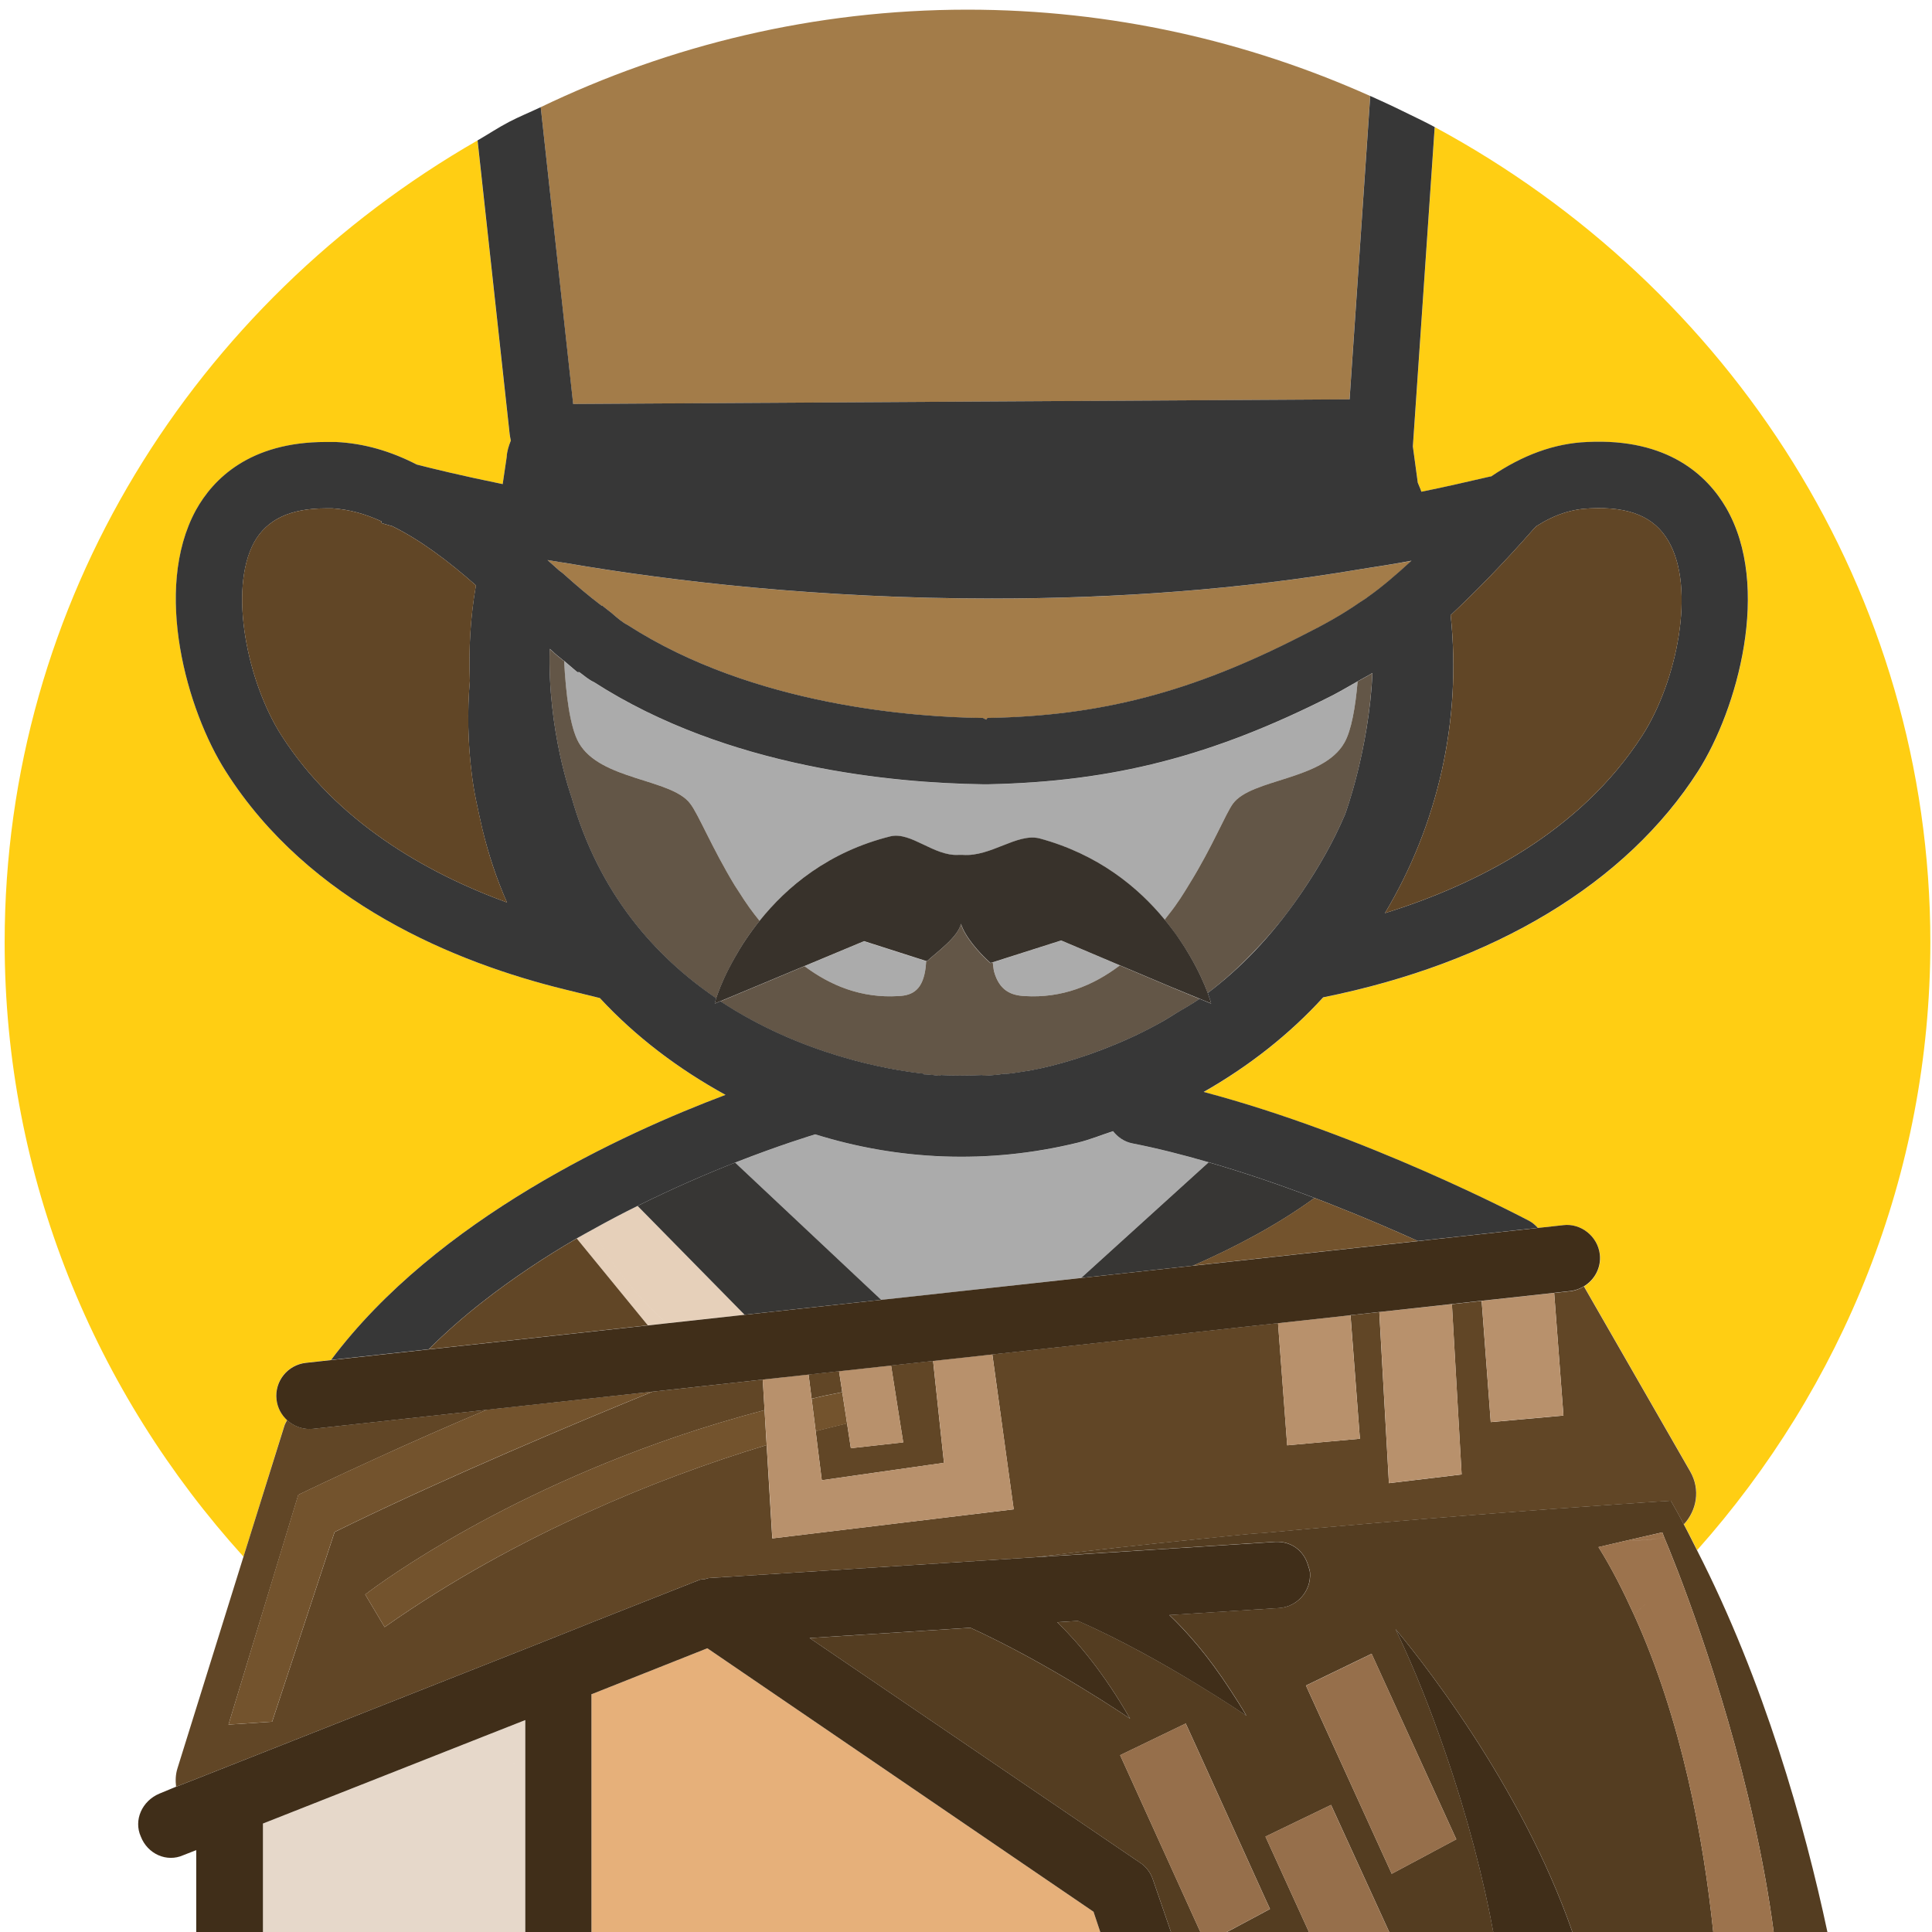
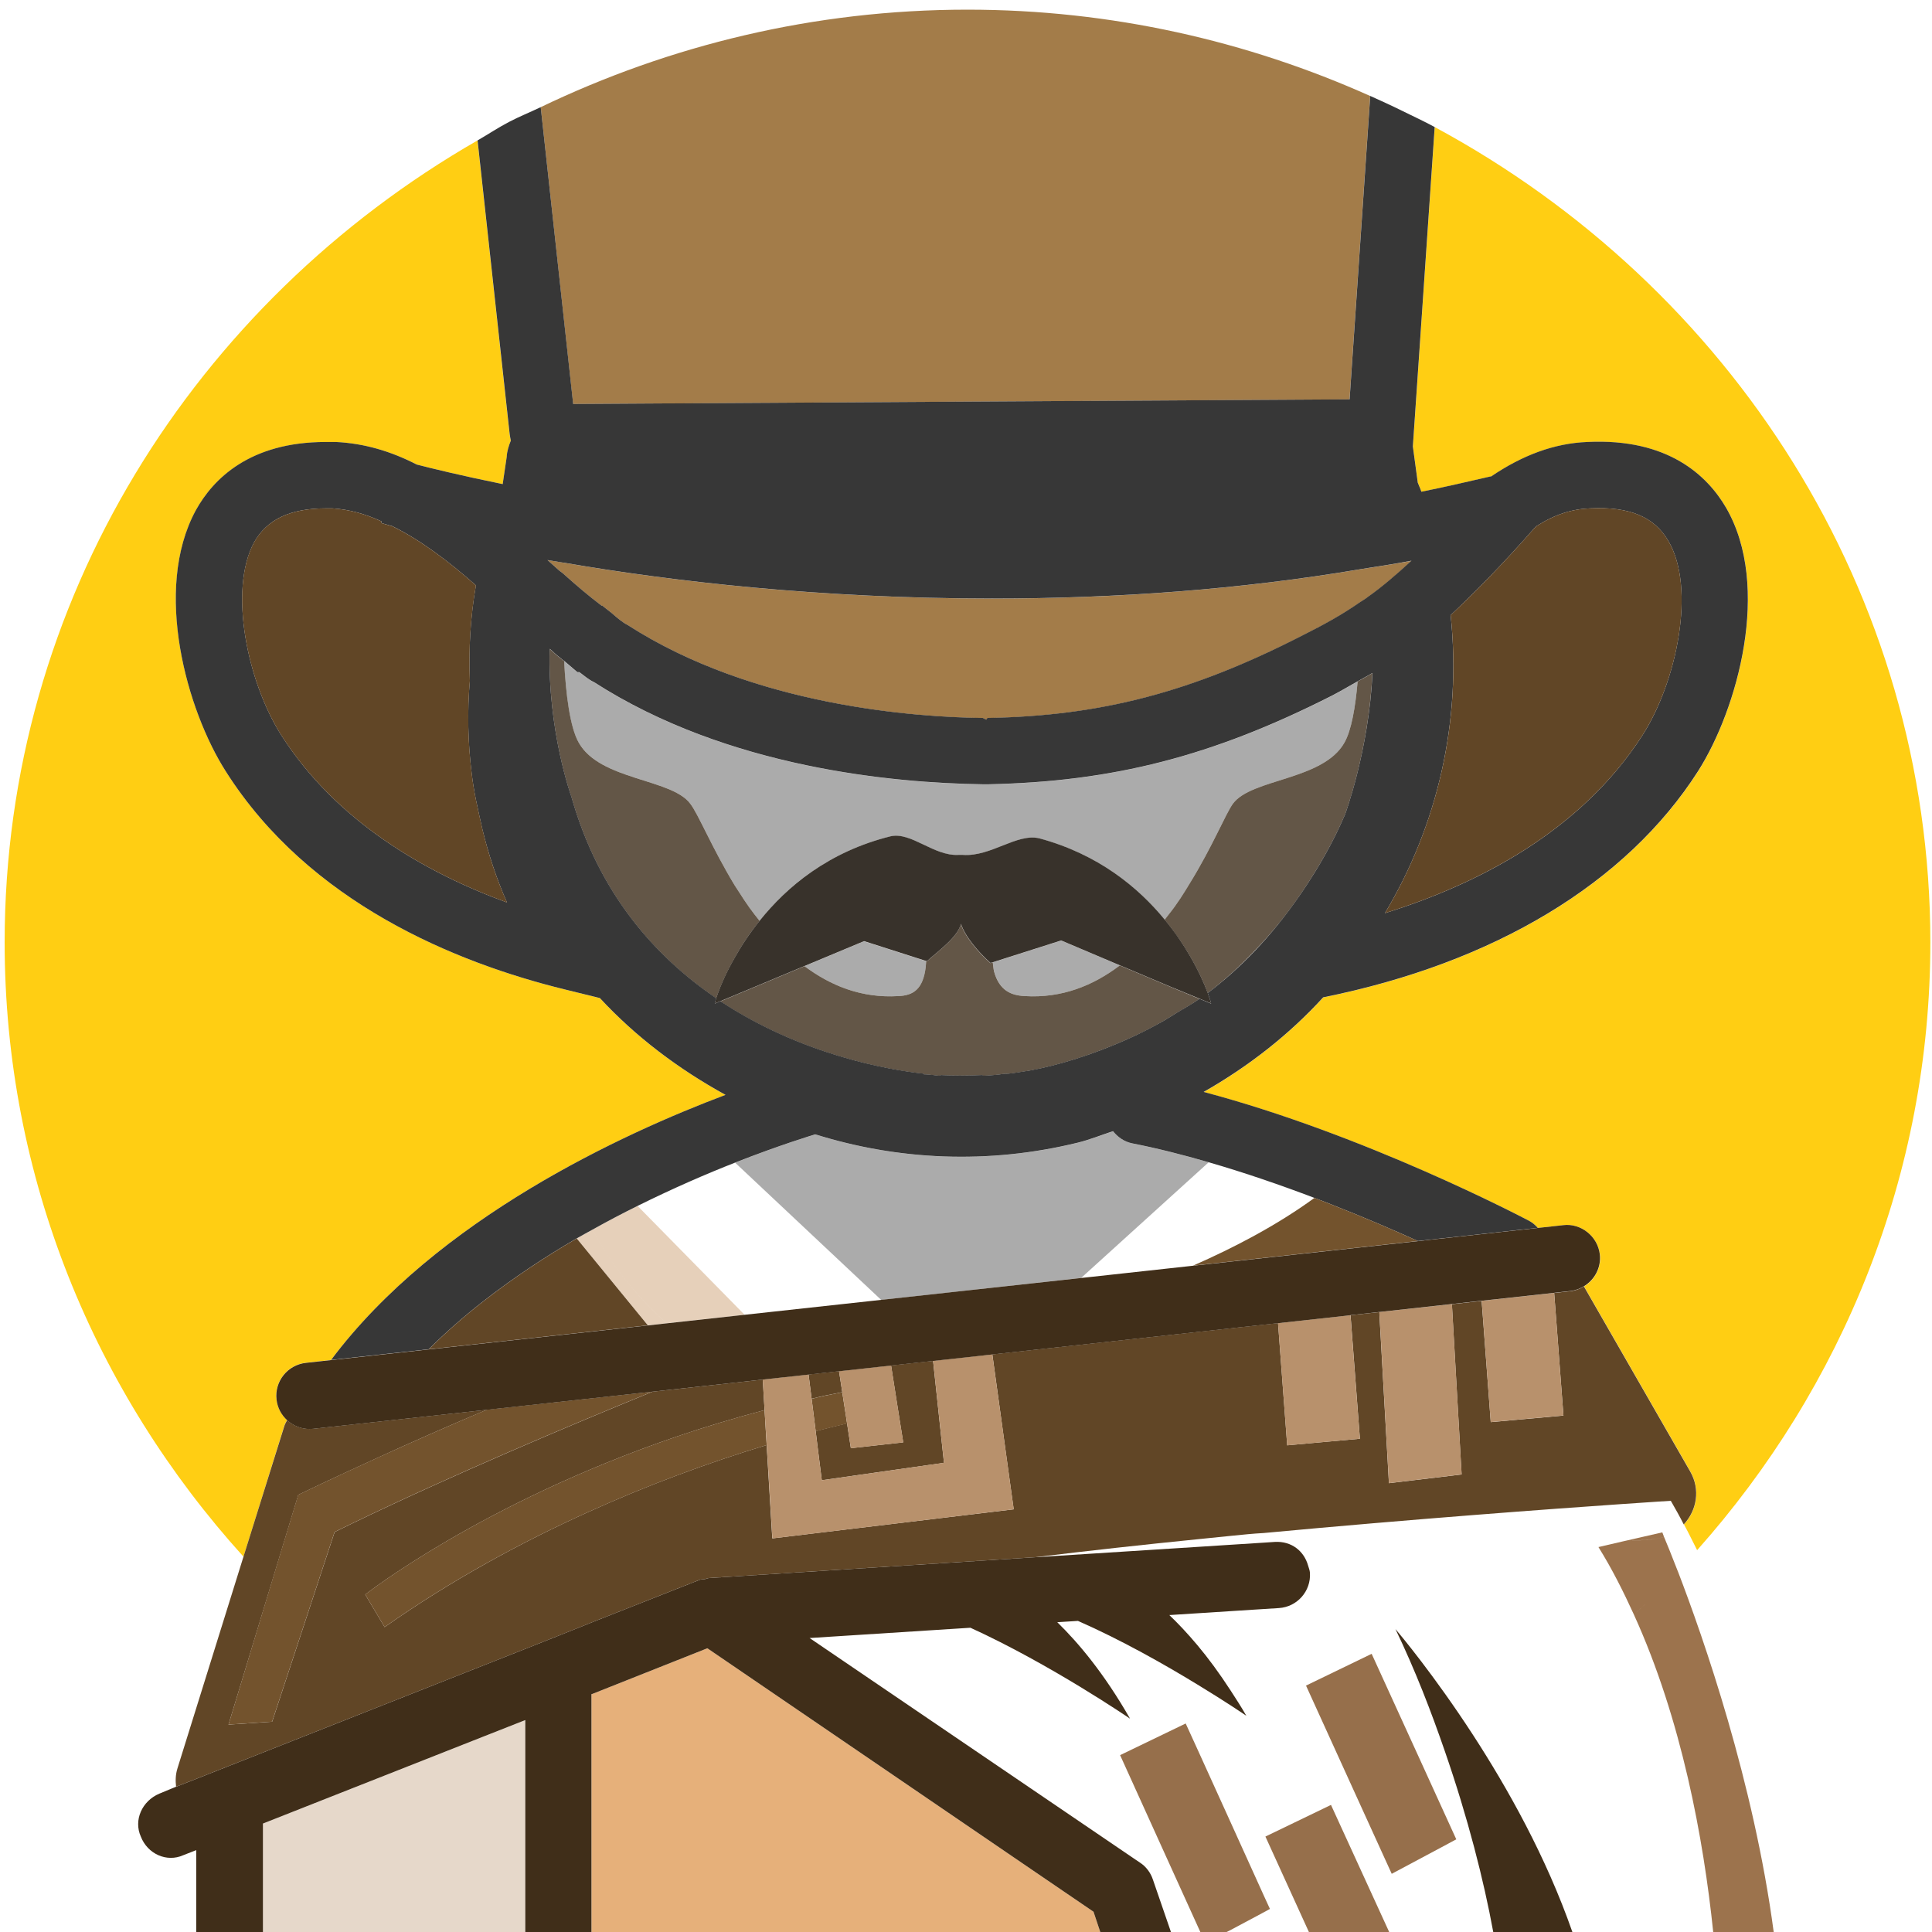
<svg xmlns="http://www.w3.org/2000/svg" baseProfile="tiny" viewBox="0 0 200 200">
  <g>
    <g fill="#FFCE13">
      <path d="M148.525 13.157l-2.259 33.064.509 3.752c.123.316.269.615.375.936 2.406-.48 4.741-1.03 7.147-1.58h.07c3.231-2.195 6.526-3.436 9.962-3.57 8.382-.41 12.432 3.506 14.358 6.801 4.741 8.177 1.165 20.884-2.886 27.27-7.422 11.613-21.089 19.854-38.812 23.424-3.512 3.845-7.703 7.135-12.373 9.792 16.74 4.443 32.971 12.965 33.737 13.369.339.181.603.439.855.702l2.628-.287c1.82-.228 3.576 1.153 3.793 3.044.152 1.37-.538 2.622-1.645 3.295l10.998 19.151c1.083 1.885.673 4.056-.661 5.484l.006.012c.48.872.907 1.773 1.358 2.657 15.019-16.875 24.144-38.865 24.144-62.927-.013-36.306-20.721-67.901-51.304-84.389zM58.463 102.429c-11.197-2.745-26.45-8.932-35.101-22.599-3.986-6.251-7.556-18.753-3.09-26.995 1.785-3.231 5.566-7.076 13.462-7.076h1.03c2.95.135 5.701.954 8.376 2.33 1.557.404 4.601 1.147 8.897 2.025l.421-2.809c.029-.603.217-1.153.421-1.692l-.123-.638-3.325-30.436c-29.27 16.821-48.949 47.649-48.949 83.014 0 24.372 9.347 46.608 24.724 63.594l4.226-13.556c.064-.211.187-.386.281-.585-.591-.544-1.001-1.288-1.095-2.148-.211-1.885 1.153-3.576 3.038-3.787l2.616-.287c10.951-14.621 30.214-23.448 40.831-27.439-4.811-2.646-9.248-5.964-13.006-10.021l-3.634-.895z" />
    </g>
    <path fill="#ABABAB" d="M111.92 132.291l13.199-11.97c-2.634-.761-5.285-1.44-7.89-1.949-.831-.164-1.504-.644-1.996-1.264-1.223.398-2.4.884-3.67 1.194-9.312 2.265-18.636 1.803-27.153-.866-.392.111-3.611 1.077-8.306 2.927l15.119 14.206 20.697-2.278z" />
    <path fill="#E6D0BA" d="M69.016 136.985c-3.178-2.827-5.771-6.087-7.673-9.693-.55.304-1.089.597-1.639.913l7.357 8.99 1.955-.21zM77.076 136.102l-11.074-11.267c-1.528.761-3.079 1.58-4.659 2.452 1.896 3.606 4.495 6.866 7.673 9.693l8.06-.878z" />
    <path fill="#ABABAB" d="M83.281 100.017c2.698 2.025 5.9 3.336 9.734 3.096 1.51-.07 2.54-.685 2.815-3.02l.047-.591-6.438-2.06-6.158 2.575zM102.777 99.625c.047.31.07.691.135.948.55 1.99 1.785 2.47 3.161 2.54 3.869.24 7.123-1.1 9.857-3.172l-6.076-2.575-7.077 2.259zM102.356 81.199h-.685c-9.066-.135-26.31-1.651-40.187-10.577-.48-.205-.96-.62-1.51-1.03h-.205l-1.375-1.165c.181 3.471.597 6.848 1.51 8.446 2.201 3.916 9.617 3.711 11.542 6.321.825 1.03 2.265 4.601 4.601 8.452.62.96 1.305 2.06 2.06 3.02l.521.661c2.809-3.524 7.123-7.147 13.562-8.745 2.131-.48 4.466 2.06 7.006 1.926h.48c2.886.205 5.566-2.265 7.902-1.715 6.099 1.633 10.243 5.057 12.988 8.417l.474-.609c.825-1.03 1.51-2.131 2.131-3.161 2.335-3.781 3.711-7.211 4.466-8.241 1.926-2.61 9.342-2.406 11.542-6.321.72-1.27 1.136-3.664 1.364-6.333-.855.486-1.674.972-2.605 1.457-12.433 6.312-22.735 8.922-35.582 9.197z" />
    <g fill="#635647">
      <path d="M141.993 69.727l-.082.047c-.421.258-.919.509-1.37.767-.228 2.669-.644 5.063-1.364 6.333-2.201 3.916-9.617 3.711-11.542 6.321-.755 1.03-2.131 4.466-4.466 8.241-.62 1.03-1.305 2.131-2.131 3.161l-.474.609c1.059 1.294 1.932 2.575 2.605 3.746.907 1.557 1.487 2.868 1.826 3.787l.023.059c1.744-1.311 3.453-2.868 5.11-4.636 1.61-1.692 3.079-3.506 4.39-5.426l.41-.597c1.569-2.353 3.055-4.881 4.32-7.843 0 0 2.452-6.596 2.821-14.609l-.076.04zM78.633 95.329l-.521-.661c-.755-.96-1.44-2.06-2.06-3.02-2.335-3.845-3.781-7.422-4.601-8.452-1.926-2.61-9.342-2.406-11.542-6.321-.907-1.598-1.329-4.975-1.51-8.446 0 0-.135-.07-.275-.205-.339-.275-.615-.48-.954-.819l-.006-.006-.263-.217c-.234 8.458 2.253 15.329 2.253 15.329 2.833 10.021 8.692 16.553 14.984 20.831l.158-.445c.31-.872.86-2.16 1.756-3.734.655-1.194 1.516-2.506 2.581-3.834zM121.045 102.107l-5.121-2.166c-2.733 2.072-5.982 3.412-9.857 3.172-1.375-.07-2.61-.55-3.161-2.54-.064-.258-.088-.638-.135-.948l-.246.076c-1.235-1.1-2.646-2.745-3.055-4.05-.345 1.375-2.294 2.769-3.529 3.869l-.064-.018-.047.591c-.275 2.335-1.305 2.956-2.815 3.02-3.834.24-7.035-1.077-9.734-3.096l-5.174 2.166-3.014 1.258-.521.217c8.376 5.537 17.407 7.112 21.054 7.498v.07s.345 0 .96.07c.48.07.755.07.755.07v-.07c1.165.07 2.745.07 4.396 0v.07s.62 0 1.785-.135c.275-.07.55-.07.825-.07.685-.07 1.44-.205 2.335-.345 2.704-.503 6.339-1.563 10.243-3.33l.585-.269c1.024-.48 2.019-1.001 2.991-1.557.398-.228.796-.492 1.194-.737.825-.503 1.645-.931 2.464-1.516l-.059-.035-3.055-1.265z" />
    </g>
-     <path fill="#373634" d="M91.217 134.556l-15.119-14.205c-2.927 1.147-6.392 2.646-10.097 4.483l11.074 11.267 14.142-1.545zM123.515 131.021c4.203-1.838 8.657-4.167 12.561-7.006-3.477-1.323-7.193-2.605-10.957-3.693l-13.199 11.97 11.595-1.271z" />
    <path fill="#38322B" d="M125.025 102.792l-.023-.059c-.345-.919-.919-2.23-1.826-3.787-.667-1.165-1.539-2.452-2.605-3.746-2.751-3.354-6.895-6.778-12.988-8.417-2.335-.55-5.016 1.926-7.902 1.715h-.48c-2.54.135-4.876-2.406-7.006-1.926-6.433 1.598-10.746 5.221-13.562 8.745-1.059 1.329-1.926 2.64-2.581 3.828-.901 1.574-1.446 2.862-1.756 3.734l-.158.445c-.076.246-.129.451-.146.562l.585-.246.521-.217 3.014-1.258 5.174-2.165 6.163-2.575 6.438 2.06.064.018c1.235-1.1 3.184-2.493 3.529-3.869.41 1.305 1.82 2.95 3.055 4.05l.246-.076 7.071-2.253 6.076 2.575 5.121 2.166 3.055 1.258.07.029 1.206.498c-.033-.159-.168-.574-.355-1.089z" />
    <g fill="#A37C49">
      <path d="M140.98 58.905l-.187.029-.035.006-.023.006c-12.221 2.06-24.987 3.02-38.034 3.02-17.77 0-33.134-1.779-44.261-3.699l-.047-.006h-.018l-.076-.018-1.621-.263 1.235 1.1.158.117.117.088.029.029.117.1c1.323 1.188 2.651 2.318 3.974 3.313h.07l.96.755c.55.48 1.1.96 1.651 1.235 13.123 8.452 30.091 9.546 36.752 9.617l.369.176.111-.176c11.747-.205 21.159-2.681 32.561-8.516 2.248-1.124 4.144-2.166 6.023-3.477l.568-.363.006-.006.252-.187c1.428-1.001 2.868-2.23 4.489-3.728-1.715.321-3.425.584-5.14.848zM59.33 41.825l7.551-.047 33.322-.199 31.665-.187 7.837-.047.234-3.459 1.902-27.949c-12.69-5.683-26.784-8.937-41.692-8.937-15.885 0-30.846 3.693-44.173 10.091l2.95 27.047.404 3.687z" />
    </g>
    <path fill="#373737" d="M178.68 52.554c-1.926-3.295-5.976-7.211-14.358-6.801-3.436.135-6.731 1.375-9.962 3.57h-.07c-2.406.55-4.741 1.1-7.147 1.58-.105-.322-.252-.62-.375-.937l-.509-3.752 2.259-33.064c-1.095-.591-2.218-1.112-3.336-1.662-1.1-.544-2.218-1.054-3.336-1.557l-1.902 27.949-.234 3.459-7.837.047-31.665.187-33.322.199-7.551.047-.404-3.687-2.956-27.041c-1.089.521-2.224.977-3.289 1.534-1.118.585-2.16 1.282-3.248 1.908l3.325 30.436c.023.222.082.421.117.638-.211.544-.398 1.095-.427 1.697l-.416 2.809c-4.296-.878-7.34-1.621-8.897-2.025-2.675-1.375-5.426-2.195-8.376-2.335h-1.036c-7.902 0-11.677 3.845-13.462 7.076-4.466 8.241-.896 20.743 3.09 26.995 8.657 13.673 23.904 19.854 35.101 22.599l3.641.896c3.758 4.056 8.194 7.375 13.006 10.021-10.623 3.998-29.88 12.824-40.831 27.439l4.975-.544 5.133-.562c1.738-1.727 3.588-3.354 5.531-4.876 3.143-2.458 6.468-4.671 9.786-6.596.55-.322 1.095-.609 1.639-.913 1.574-.878 3.131-1.697 4.659-2.452 3.705-1.838 7.17-3.336 10.097-4.483 4.7-1.844 7.919-2.809 8.306-2.927 8.522 2.669 17.846 3.137 27.153.866 1.27-.31 2.447-.796 3.67-1.194.492.62 1.165 1.1 1.996 1.264 2.605.509 5.256 1.188 7.89 1.949 3.764 1.089 7.48 2.371 10.957 3.693l.339.129 1.311.509c3.371 1.323 6.45 2.646 9.066 3.828l1.159-.129 7.047-.773 4.208-.462c-.252-.263-.515-.521-.855-.702-.767-.404-16.997-8.932-33.737-13.369 4.671-2.657 8.862-5.947 12.373-9.792 17.723-3.57 31.396-11.817 38.812-23.424 4.057-6.381 7.628-19.088 2.892-27.265zm-149.553 23.565c-3.506-5.496-5.496-15.042-2.815-19.988 1.305-2.341 3.711-3.506 7.416-3.506h.691c1.756.117 3.377.568 5.086 1.352l-.053.164 1.159.328c2.944 1.446 5.83 3.641 8.645 6.117v.07c-.55 3.161-.755 6.456-.62 9.822-.275 3.161-.205 6.456.205 9.687.205 1.785.62 3.57 1.1 5.701.62 2.54 1.446 5.08 2.54 7.556-8.446-3.086-17.653-8.377-23.354-17.303zm29.172-17.876l.076.012h.018l.047.006c11.127 1.92 26.491 3.699 44.261 3.699 13.041 0 25.812-.96 38.034-3.02l.023-.006.035-.006.187-.029c1.709-.263 3.424-.527 5.133-.855-1.627 1.493-3.061 2.722-4.489 3.728l-.252.187-.006.006-.568.363c-1.879 1.311-3.775 2.353-6.023 3.477-11.402 5.841-20.814 8.311-32.561 8.516l-.111.176-.369-.176c-6.661-.07-23.629-1.165-36.752-9.617-.55-.275-1.1-.755-1.651-1.235l-.96-.755h-.07c-1.323-.995-2.651-2.125-3.974-3.313l-.117-.1-.023-.018-.117-.088-.158-.117-1.235-1.1 1.622.265zm80.949 26.047c-1.264 2.962-2.751 5.496-4.32 7.843l-.41.597c-2.891 4.191-6.14 7.545-9.494 10.062.187.509.322.931.351 1.1l-1.206-.498c-.825.585-1.645 1.013-2.464 1.516-.398.246-.79.503-1.194.737-1.018.579-2.002 1.089-2.991 1.557l-.585.269c-3.904 1.773-7.539 2.827-10.243 3.33-.896.135-1.651.275-2.335.345-.275 0-.55 0-.825.07-1.171.135-1.785.135-1.785.135v-.07c-1.651.07-3.231.07-4.396 0v.07s-.275 0-.755-.07c-.62-.07-.96-.07-.96-.07v-.07c-3.646-.386-12.678-1.961-21.054-7.498l-.585.246c.018-.111.07-.31.146-.562-6.292-4.279-12.151-10.811-14.984-20.831 0 0-2.493-6.872-2.253-15.329l.263.217.006.006c.339.339.615.544.954.819.135.135.275.205.275.205l1.37 1.165h.205c.55.41 1.03.825 1.51 1.03 13.878 8.932 31.121 10.442 40.187 10.577h.685c12.848-.275 23.149-2.886 35.587-9.207.925-.486 1.75-.972 2.605-1.457.445-.258.948-.509 1.37-.767l.082-.047.076-.041c-.381 8.024-2.833 14.621-2.833 14.621zm30.776-8.171c-6.456 10.032-17.173 15.458-26.655 18.408 5.426-9.066 7.966-19.854 6.801-30.846 2.406-2.265 5.221-5.081 8.657-8.996l.205-.205c1.926-1.235 3.711-1.785 5.566-1.855 4.121-.205 6.661.896 8.107 3.366 2.879 4.875.889 14.562-2.681 20.128z" />
    <path fill="#E6D8CA" d="M48.882 180.234l-21.662 8.546v11.238h27.158v-16.81c-1.867-.943-3.699-1.932-5.496-2.974zM48.882 180.234c1.797 1.042 3.629 2.031 5.496 2.973v-5.139l-5.496 2.166z" />
    <path fill="#E6B07A" d="M113.202 197.905l-6.07-4.139-33.907-23.137-11.94 4.741h-.059v24.642h52.678z" />
    <g fill="#614626">
      <path d="M44.387 139.678l1.61-.176 21.065-2.306-7.357-8.99c-3.319 1.926-6.643 4.138-9.786 6.596-1.944 1.522-3.794 3.149-5.532 4.876zM52.487 93.427c-1.1-2.476-1.926-5.016-2.54-7.556-.48-2.131-.896-3.916-1.1-5.701-.41-3.231-.48-6.526-.205-9.687-.135-3.366.07-6.661.62-9.822v-.07c-2.821-2.482-5.701-4.671-8.651-6.117l-1.159-.334.047-.164c-1.703-.784-3.33-1.235-5.08-1.352h-.691c-3.711 0-6.117 1.171-7.422 3.506-2.681 4.946-.685 14.492 2.815 19.988 5.707 8.927 14.914 14.218 23.366 17.309zM170.024 76.119c3.57-5.566 5.566-15.247 2.681-20.129-1.44-2.47-3.986-3.57-8.107-3.366-1.855.07-3.641.62-5.566 1.855l-.205.205c-3.436 3.916-6.251 6.731-8.657 8.996 1.171 10.992-1.375 21.774-6.801 30.846 9.482-2.955 20.199-8.381 26.655-18.407zM174.964 152.321l-10.998-19.151c-.416.252-.878.439-1.393.492l-.901.1-.784.088.17 2.236.527 6.977.263 3.477-7.527.679-.831-11.092-.111-1.457-3.079.339.064 1.135.942 16.494-7.527.901-.977-17.354-.018-.357-2.979.322.006.047.966 12.742-7.527.679-.948-12.649-3.822.416-6.573.72-18.648 2.043-.533.059.053.375.059.433.468 3.395.433 3.137.041.316.937 6.784.222 1.598-2.148.258-5.069.609-17.776 2.142-.462-7.644-.111-1.879-.006-.129v-.012c-2.821.849-6.005 1.908-9.453 3.202-2.891 1.083-5.958 2.341-9.131 3.781-6.749 3.061-13.954 6.93-20.966 11.864l-2.008-3.371s11.987-9.429 32.192-16.336c2.88-.983 5.941-1.908 9.148-2.757l-.088-1.457-.059-1.007-.041-.697-1.112.123-10.296 1.13c-8.832 3.605-20.808 8.674-31.016 13.603l-1.896.925-2.973 9.031-3.418 10.378-.076.228-.445.029-4.074.269 4.378-14.41 2.85-9.377s3.395-1.645 8.294-3.875c3.254-1.487 7.164-3.225 11.22-4.928l-9.254 1.013-8.727.954-.38.018c-.884 0-1.697-.345-2.312-.913-.094.199-.217.375-.281.585l-4.238 13.55-6.831 21.902c-.211.667-.217 1.305-.146 1.914l2.084-.814 21.528-8.505 12.537-4.952 3.395-1.346 3.512-1.405.293-.117 10.828-4.273c.176-.064.345-.053.521-.064.164-.035.31-.123.486-.129l33.755-2.154c5.502-.673 11.203-1.299 16.804-1.861 1.171-.117 2.341-.234 3.453-.351 1.171-.117 2.283-.234 3.395-.293 15.54-1.452 29.687-2.488 36.968-2.991 3.278-.228 5.174-.345 5.174-.345.468.814.931 1.633 1.34 2.447 1.336-1.437 1.751-3.603.663-5.487zM83.807 143.125l.211 1.668 1.305-.304c.615-.129 1.241-.252 1.867-.375l-.246-1.604-.088-.568-3.155.345.082.638.024.2zM84.662 149.968l.41 3.266 7.755-1.106 4.893-.697-.363-3.389-.029-.252-.339-3.202-.363-3.395-.035-.316-4.349.474.047.299.521 3.313.404 2.552.146.913.14.884-3.096.345-2.324.258-.1-.656-.293-1.914c-.948.222-2.013.48-3.248.802l.223 1.821z" />
    </g>
-     <path fill="#543D21" d="M167.987 159.567l.931-.211 3.167-.726.176.462v.006c.263.62.773 1.855 1.428 3.553 2.663 6.924 7.861 21.85 9.927 37.36h5.56c-2.365-11.098-6.567-25.994-13.509-39.544-.457-.884-.884-1.785-1.358-2.657l-.006-.012c-.41-.814-.872-1.633-1.34-2.447 0 0-1.896.117-5.174.345-7.287.503-21.428 1.539-36.968 2.991-1.112.059-2.224.176-3.395.293-1.112.117-2.283.234-3.453.351-5.601.568-11.302 1.188-16.804 1.861l16.804-1.071 3.453-.222 3.395-.217 1.147-.076c1.756-.1 3.032.966 3.459 2.452.07.252.176.486.193.755.123 1.891-1.317 3.524-3.208 3.646l-1.586.1-3.395.217-3.454.224-2.915.187c.884.831 1.867 1.879 2.915 3.126 1.1 1.311 2.259 2.874 3.453 4.718.533.825 1.065 1.639 1.604 2.581 0 0-.591-.404-1.604-1.065-.866-.562-2.06-1.317-3.453-2.166-3.325-2.025-7.867-4.606-12.373-6.591l-2.148.146c2.16 2.107 4.829 5.256 7.533 9.985 0 0-8.212-5.613-16.523-9.412l-16.646 1.065.006.006 33.784 22.968.398.269c.644.41 1.112 1.054 1.346 1.756l1.873 5.443h3.044l-.293-.644-3.342-7.369-4.677-10.307 6.79-3.278 1.229 2.692 3.453 7.609.679 1.498 2.716 5.994.644 1.405-.644.351-3.395 1.814-.468.234h8.546l-4.507-9.892 5.917-2.856.872-.421.035.076 5.994 13.093h10.77c-.989-5.391-2.634-11.853-5.016-18.736-1.416-4.097-3.032-8.311-5.11-12.637.498.591 3.992 4.753 8.019 10.945 3.576 5.508 7.574 12.608 10.301 20.427h14.574c-1.007-9.675-3.272-22.025-8.212-32.871-1.1-2.411-2.283-4.776-3.67-6.989l2.417-.562.094-.025zm-20.773 23.073l3.541 7.761-6.684 3.57-3.734-8.194-5.145-11.291 6.795-3.289 5.227 11.443z" />
    <g fill="#966F4B">
      <path d="M128.104 190.214l-.679-1.499-3.454-7.609-1.229-2.692-6.789 3.277 4.676 10.314 3.342 7.363.293.644h2.692l.469-.234 3.394-1.815.644-.351-.644-1.405zM137.785 186.842l-.872.422-5.918 2.856 4.507 9.892h8.311l-5.993-13.088zM147.214 182.64l-5.221-11.437-6.795 3.289 5.139 11.291 3.734 8.194 6.684-3.57z" />
    </g>
    <path fill="#9C734D" d="M170.404 165.988c-.41.398-.843.767-1.264 1.153 4.94 10.852 7.211 23.202 8.212 32.871h6.263c-2.066-15.511-7.264-30.436-9.927-37.36-1.071 1.135-2.16 2.253-3.284 3.336zM172.26 159.098c-.363.117-.743.211-1.147.252l-2.154.164c.591 2.125 1.1 4.273 1.446 6.479 1.124-1.083 2.212-2.201 3.284-3.33-.657-1.703-1.166-2.938-1.429-3.565zM167.887 159.59l-2.417.562c1.381 2.212 2.57 4.577 3.67 6.989.416-.386.855-.761 1.264-1.153-.345-2.207-.855-4.355-1.446-6.479l-1.071.081zM168.917 159.356l.041.152 2.154-.164c.404-.035.784-.129 1.147-.252l-.176-.462-3.166.726zM167.987 159.567l-.1.023 1.071-.082-.041-.152-.93.211z" />
    <g fill="#73532D">
      <path d="M137.72 124.647l-1.311-.509-.339-.129c-3.904 2.845-8.358 5.168-12.561 7.006l6.485-.708 5.063-.556 11.718-1.282c-2.605-1.176-5.683-2.499-9.055-3.822zM79.148 145.97c-3.208.849-6.269 1.773-9.148 2.757-20.205 6.907-32.192 16.336-32.192 16.336l2.008 3.371c7.012-4.934 14.217-8.803 20.966-11.858 3.178-1.44 6.239-2.698 9.131-3.781 3.447-1.294 6.632-2.353 9.453-3.202l-.1-1.615-.118-2.008zM87.559 146.497l-.094-.597-.275-1.779c-.626.123-1.253.246-1.867.375-.445.094-.866.205-1.305.304l.088.702.129 1.024.205 1.639c1.241-.322 2.3-.579 3.248-.802l-.082-.544-.047-.322zM50.386 145.935c-4.056 1.709-7.96 3.447-11.22 4.928-4.893 2.23-8.294 3.875-8.294 3.875l-2.85 9.377-4.366 14.41 4.068-.269.445-.029.076-.228 3.418-10.378 2.973-9.031c.626-.31 1.253-.615 1.896-.925 10.208-4.934 22.189-10.003 31.016-13.603l-17.162 1.873z" />
    </g>
    <g fill="#B8916C">
      <path d="M103.784 147.86l-.041-.31-.439-3.143-.468-3.395-.059-.427-.052-.38-4.917.538-1.212.135.035.316.357 3.389.346 3.201.023.252.363 3.389-4.893.702-7.755 1.107-.41-3.266-.223-1.809-.204-1.645-.129-1.018-.088-.703-.211-1.668-.023-.199-.082-.638-.492.053-4.255.468.047.697.058 1.007.088 1.457.123 2.008.1 1.615v.006l.005.134.118 1.873.462 7.651 17.776-2.143 5.063-.614 2.148-.258-.223-1.592zM87.19 144.114l.275 1.78.094.603.047.316.082.544.293 1.914.105.65 2.318-.258 3.102-.345-.141-.884-.146-.913-.404-2.558-.521-3.313-.047-.298-5.39.591.088.568zM161.583 143.055l-.526-6.977-.17-2.236-6.193.679-1.311.141.111 1.457.826 11.092 7.527-.679zM139.804 136.148l-.451.053-7.053.773.949 12.648 7.527-.685-.972-12.742zM150.305 135.001l-7.516.82.018.357.977 17.354 7.527-.901-.942-16.494z" />
    </g>
    <g fill="#402E19">
      <path d="M144.457 168.639c2.078 4.325 3.693 8.534 5.11 12.637 2.382 6.883 4.027 13.345 5.016 18.736h8.194c-2.728-7.82-6.725-14.92-10.301-20.427-4.027-6.193-7.521-10.355-8.019-10.946zM131.967 159.619l-1.147.076-3.395.217-3.453.222-16.804 1.071-33.755 2.154c-.176.012-.322.094-.486.129-.176.012-.345 0-.521.064l-10.828 4.273-.293.117-3.512 1.405-3.395 1.346-12.537 4.952-21.528 8.505-2.084.814-.023.006-1.697.702c-1.814.761-2.692 2.751-1.932 4.448.702 1.814 2.692 2.692 4.39 1.932l1.346-.527v8.487h6.907v-11.238l21.662-8.546 5.496-2.166v21.949h6.848v-24.641h.059l11.94-4.741 33.907 23.137 6.07 4.138.702 2.107h7.316l-1.873-5.443c-.234-.702-.702-1.346-1.346-1.756l-.398-.269-33.784-22.968-.006-.006 16.646-1.065c8.317 3.793 16.523 9.412 16.523 9.412-2.704-4.729-5.373-7.878-7.533-9.985l2.142-.135c4.507 1.978 9.049 4.56 12.373 6.591 1.393.849 2.587 1.604 3.453 2.166 1.018.661 1.604 1.065 1.604 1.065-.538-.942-1.071-1.756-1.604-2.581-1.194-1.844-2.353-3.407-3.453-4.718-1.048-1.247-2.037-2.294-2.915-3.126l2.915-.187 3.453-.222 3.395-.217 1.586-.1c1.891-.123 3.33-1.756 3.208-3.646-.018-.275-.123-.509-.193-.755-.414-1.481-1.69-2.546-3.446-2.447zM161.823 126.83l-2.628.287-4.208.462-7.047.773-1.159.129-11.718 1.282-5.063.556-6.485.708-11.595 1.27-20.702 2.265-14.141 1.545-8.06.884-1.955.217-21.065 2.306-1.61.176-5.133.562-4.975.544-2.616.287c-1.885.211-3.248 1.902-3.038 3.787.094.86.503 1.604 1.095 2.148.615.568 1.428.913 2.312.913l.38-.018 8.727-.954 9.254-1.013 17.161-1.879 10.296-1.13 1.112-.123 4.255-.462.492-.053 3.149-.345 5.391-.591 4.349-.474 1.212-.135 4.917-.538.533-.059 18.648-2.043 6.573-.72 3.822-.416 7.053-.773.451-.059 2.985-.328 7.515-.825 3.079-.339 1.311-.14 6.193-.679.784-.088.901-.1c.515-.059.977-.24 1.393-.492 1.106-.673 1.797-1.926 1.645-3.295-.213-1.883-1.969-3.258-3.79-3.03z" />
    </g>
    <path fill="#F7925F" d="M124.791 201.182l2.165-1.17h-2.692z" />
  </g>
</svg>